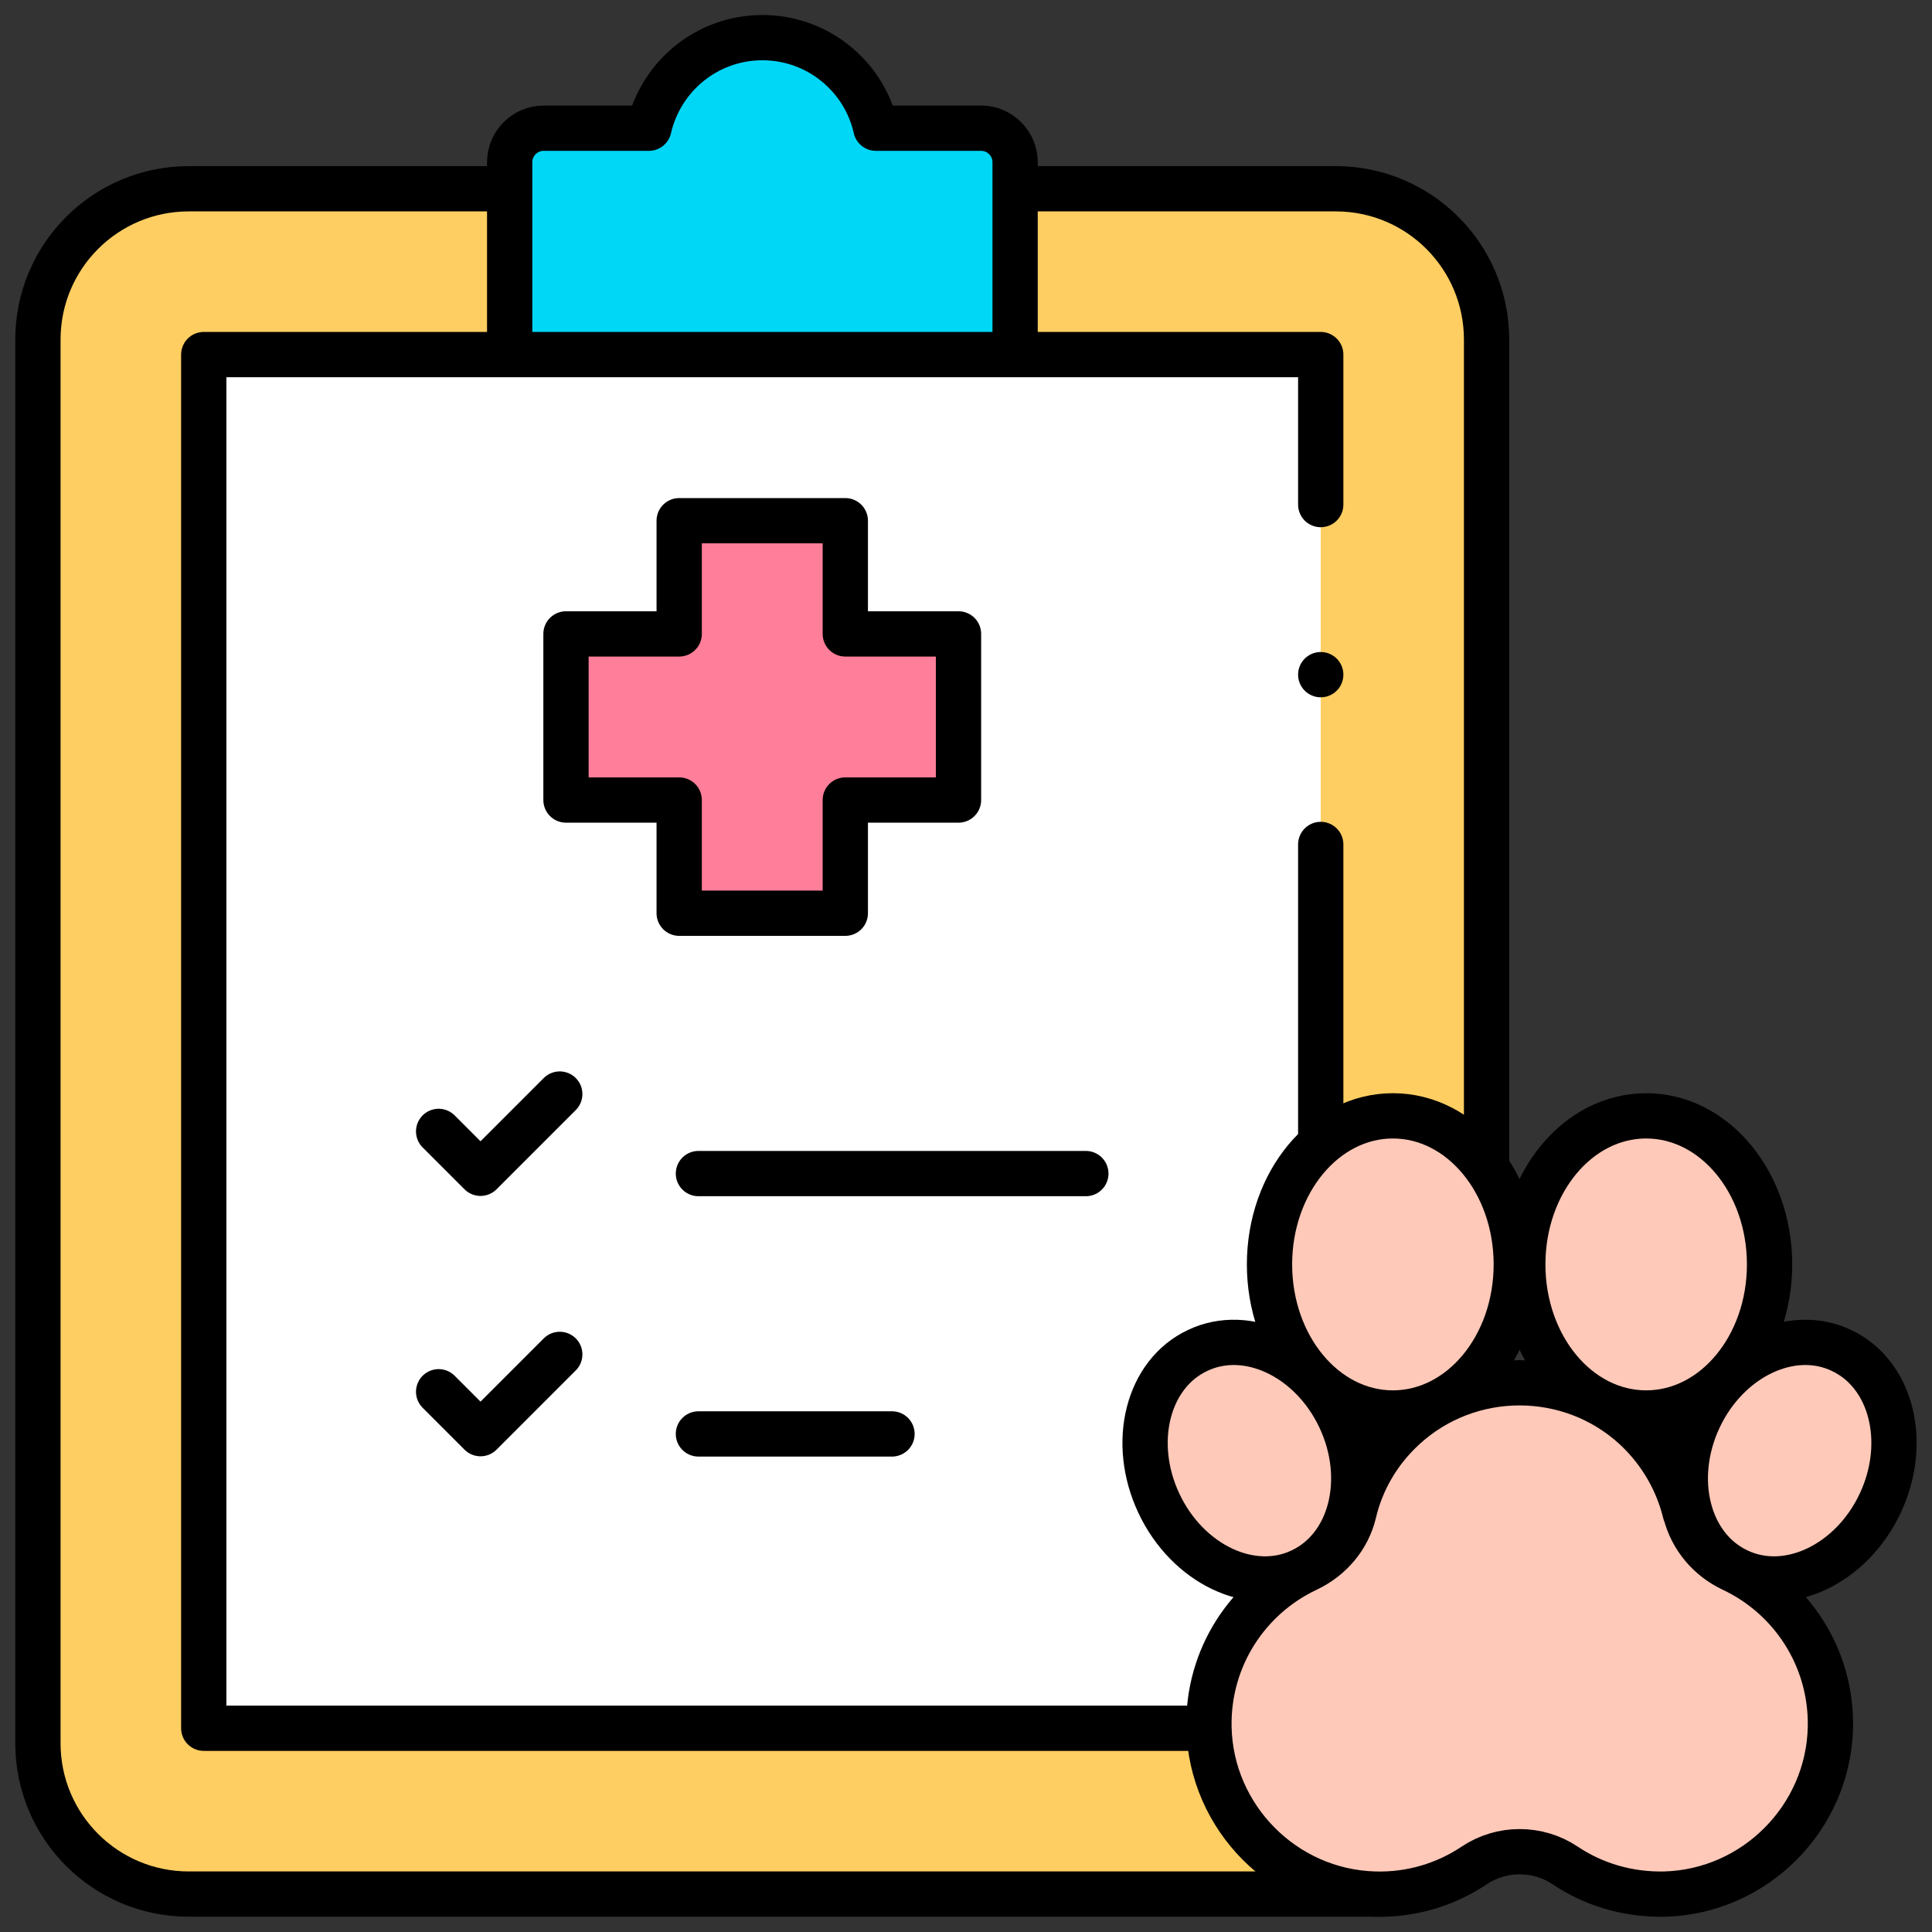
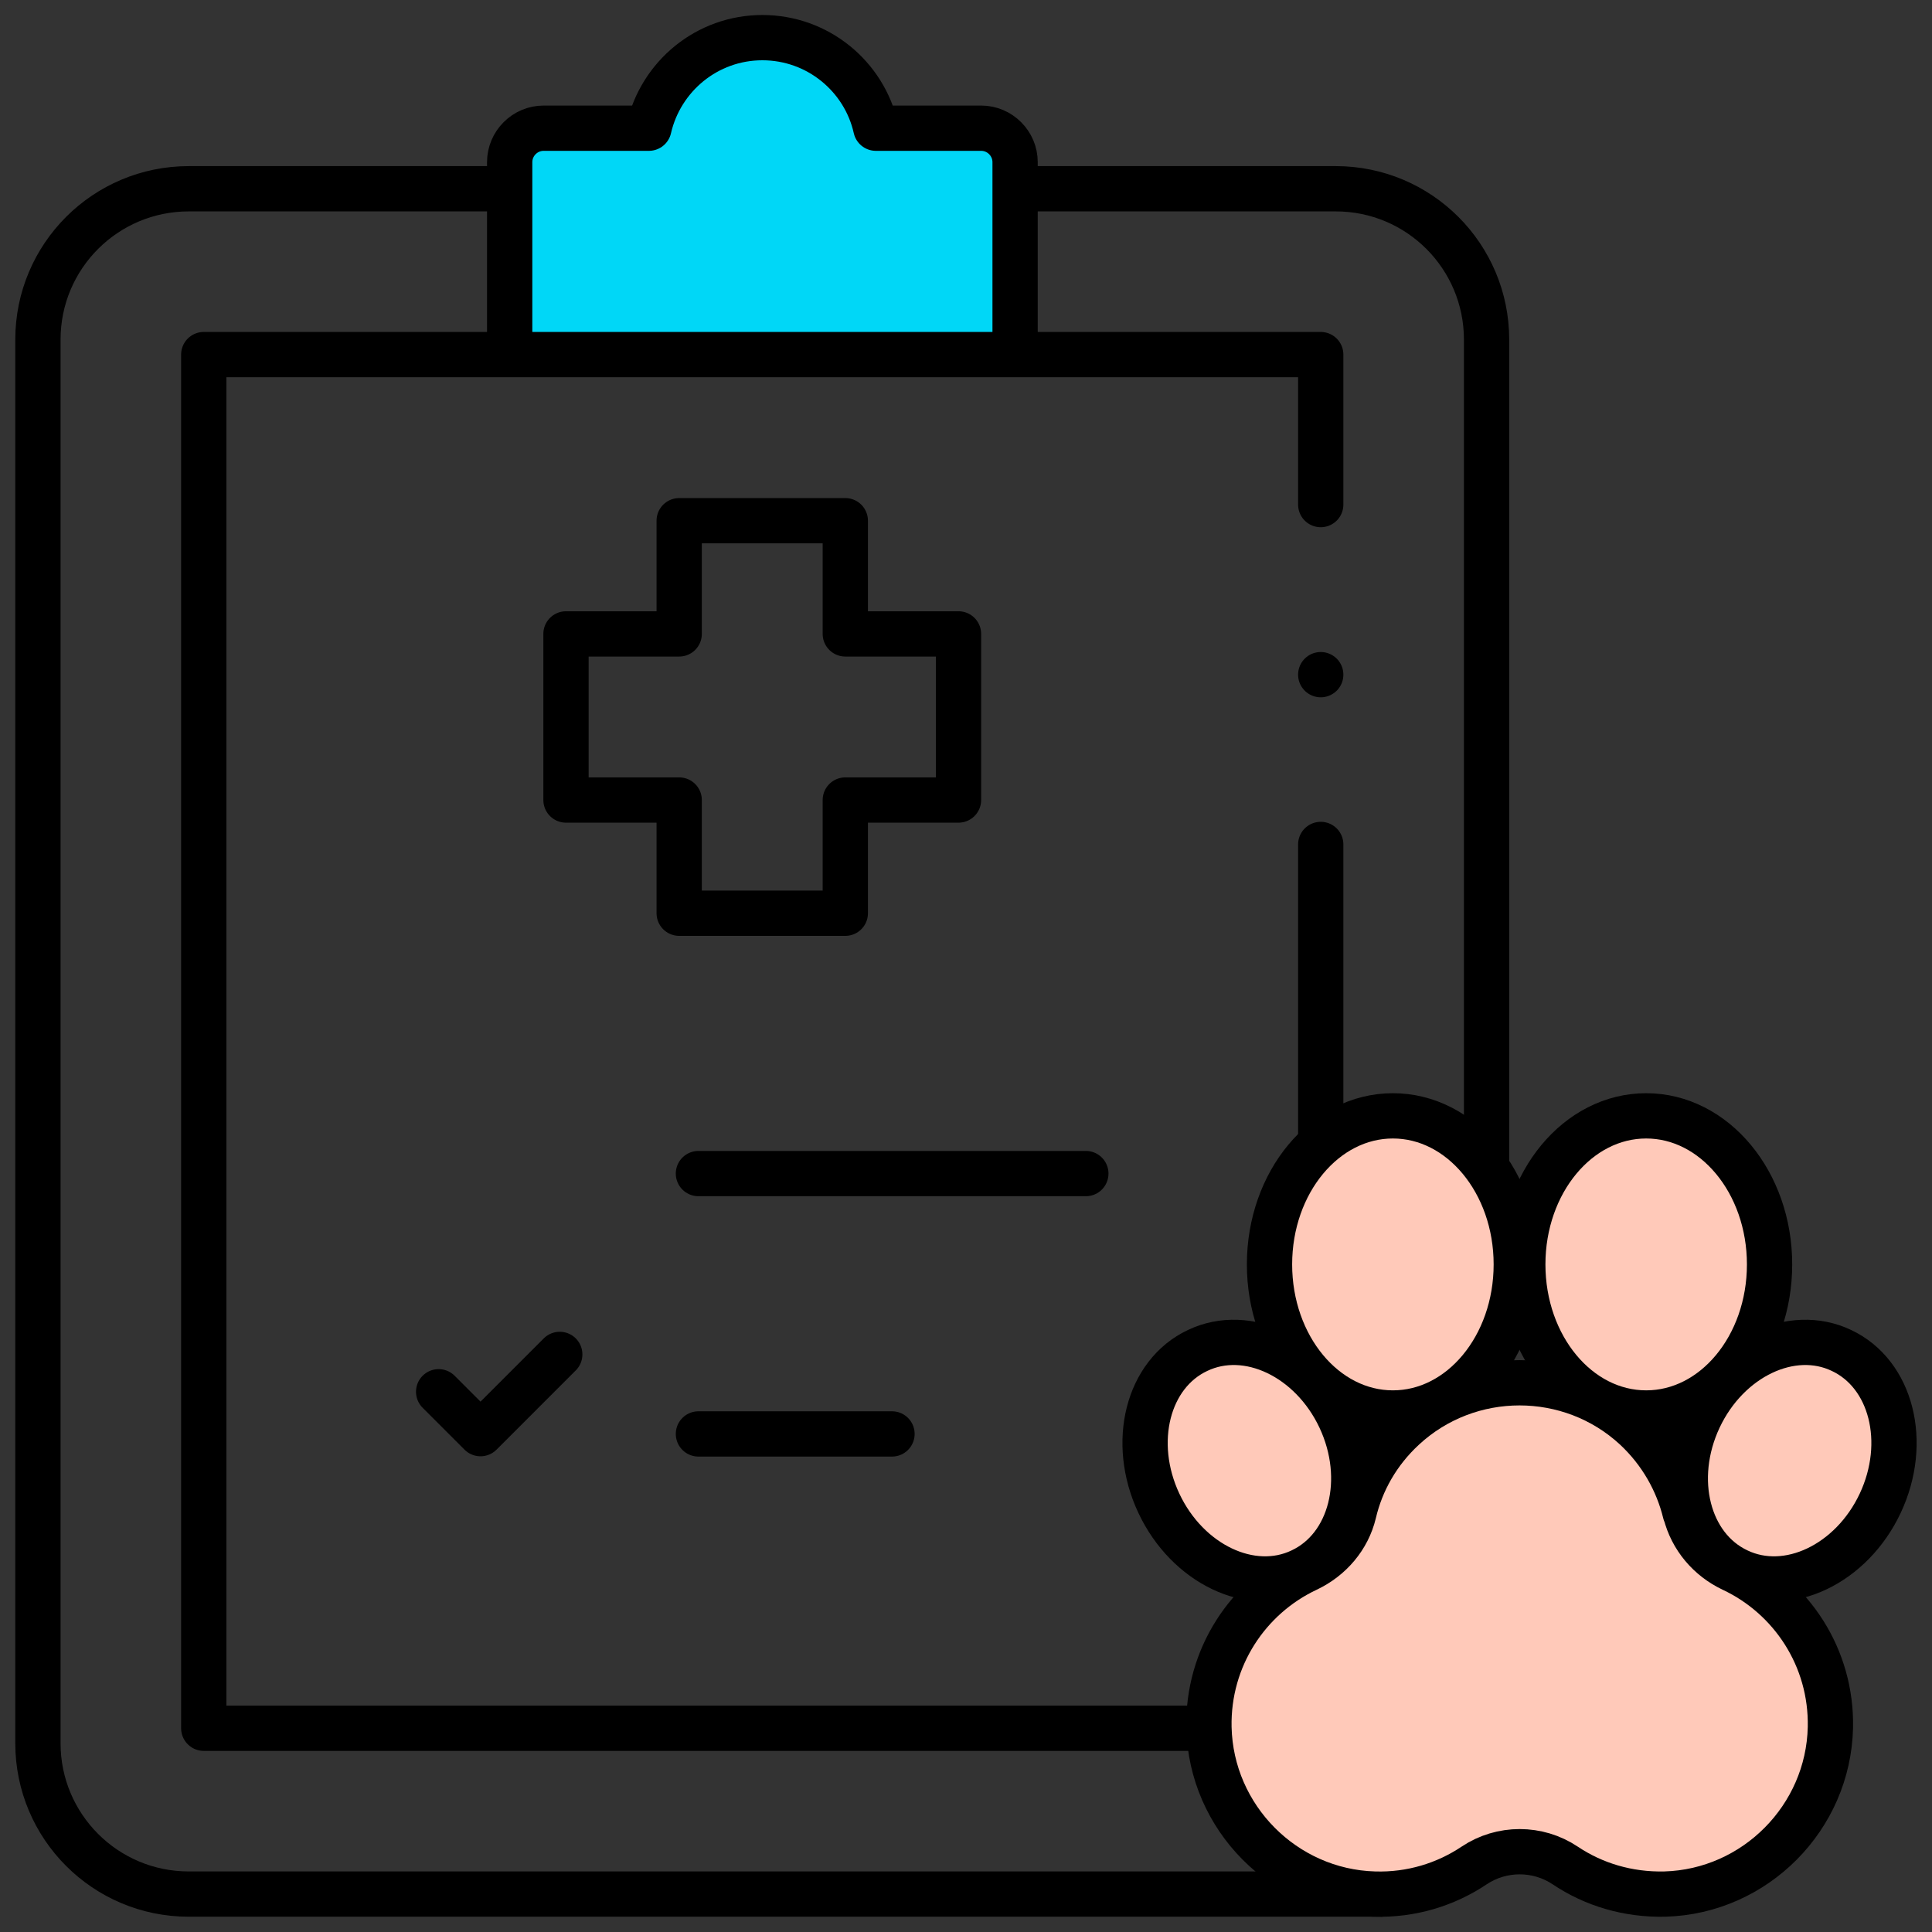
<svg xmlns="http://www.w3.org/2000/svg" id="svg555" viewBox="0 0 682.7 682.7">
  <rect x="0" y="0" width="682.7" height="682.7" fill="#333333" stroke="none" />
  <defs>
    <style>      .st0 {        fill: #ffce62;      }      .st1 {        fill: none;        stroke: #000;        stroke-linecap: round;        stroke-linejoin: round;        stroke-width: 16px;      }      .st2 {        fill: #ffc9b9;      }      .st3 {        fill: #fff;      }      .st4 {        fill: #00d7f7;      }      .st5 {        fill: #ff7e99;      }    </style>
  </defs>
  <g id="g561">
    <g id="g563">
      <g id="g565">
        <g id="g571">
-           <path id="path573" class="st0" d="M472,669.3H66.7c-29.5,0-53.3-23.9-53.3-53.3V120c0-29.5,23.9-53.3,53.3-53.3h405.3c29.5,0,53.3,23.9,53.3,53.3v496c0,29.5-23.9,53.3-53.3,53.3" />
-         </g>
+           </g>
        <g id="g575">
          <path id="path577" class="st4" d="M309.4,45.3c-4.1-18.3-20.5-32-40.1-32s-35.9,13.7-40.1,32h-37.2c-6.6,0-12,5.4-12,12v68h178.7V57.3c0-6.6-5.4-12-12-12h-37.2Z" />
        </g>
-         <path id="path579" class="st3" d="M466.7,610.7H72V125.3h394.7v485.3Z" />
        <g id="g581">
          <path id="path583" class="st1" d="M359.6,66.7h112.4c29.5,0,53.3,23.9,53.3,53.3v290.1" />
        </g>
        <g id="g585">
          <path id="path587" class="st1" d="M488,669.3H66.7c-29.5,0-53.3-23.9-53.3-53.3V120c0-29.5,23.9-53.3,53.3-53.3h112.8" />
        </g>
        <g id="g589">
          <path id="path591" class="st1" d="M466.7,298.4v104.6" />
        </g>
        <g id="g593">
          <path id="path595" class="st1" d="M423.3,610.7H72V125.3h394.7v53" />
        </g>
        <g id="g597">
          <path id="path599" class="st1" d="M358.7,124V57.3c0-6.6-5.4-12-12-12h-37.2c-4.1-18.3-20.5-32-40.1-32s-35.9,13.7-40.1,32h-37.2c-6.6,0-12,5.4-12,12v66.7" />
        </g>
        <g id="g601">
-           <path id="path603" class="st5" d="M338.7,224h-40v-40h-58.7v40h-40v58.7h40v40h58.7v-40h40v-58.7Z" />
-         </g>
+           </g>
        <g id="g605">
          <path id="path607" class="st1" d="M338.7,224h-40v-40h-58.7v40h-40v58.7h40v40h58.7v-40h40v-58.7Z" />
        </g>
        <g id="g609">
-           <path id="path611" class="st1" d="M155,399.8l14.8,14.8,28-28" />
-         </g>
+           </g>
        <g id="g613">
          <path id="path615" class="st1" d="M246.8,414.7h136.9" />
        </g>
        <g id="g617">
          <path id="path619" class="st1" d="M155,491.8l14.8,14.8,28-28" />
        </g>
        <g id="g621">
          <path id="path623" class="st1" d="M246.8,506.7h68.4" />
        </g>
        <g id="g625">
          <path id="path627" class="st2" d="M595.5,534.6c-2.7-11.1-8.6-21.6-17.6-30-23-21.3-58.9-21.3-81.9,0-9.1,8.4-15,18.9-17.6,30-2.1,8.8-8.3,16-16.5,19.9-20.9,9.8-35.2,31.2-34.7,55.9.7,31.9,26.6,58,58.5,58.9,13,.4,25.2-3.4,35.2-10.1,9.7-6.5,22.5-6.5,32.2,0,10,6.7,22.1,10.4,35.2,10.1,31.9-.9,57.8-27,58.5-58.9.5-24.7-13.8-46.1-34.7-55.9-8.2-3.9-14.3-11.1-16.5-19.9" />
        </g>
        <g id="g629">
          <path id="path631" class="st2" d="M535.8,446.8c0-29-19.5-52.5-43.6-52.5s-43.6,23.5-43.6,52.5,19.5,52.5,43.6,52.5,43.6-23.5,43.6-52.5" />
        </g>
        <g id="g633">
          <path id="path635" class="st2" d="M600.4,501.1c10.1-21.5,32.7-32.3,50.3-23.9,17.7,8.3,23.8,32.5,13.7,54-10.1,21.5-32.7,32.3-50.3,23.9-17.7-8.3-23.8-32.5-13.7-54" />
        </g>
        <g id="g637">
          <path id="path639" class="st1" d="M595.5,534.6c-2.7-11.1-8.6-21.6-17.6-30-23-21.3-58.9-21.3-81.9,0-9.1,8.4-15,18.9-17.6,30-2.1,8.8-8.3,16-16.5,19.9-20.9,9.8-35.2,31.2-34.7,55.9.7,31.9,26.6,58,58.5,58.9,13,.4,25.2-3.4,35.2-10.1,9.7-6.5,22.5-6.5,32.2,0,10,6.7,22.1,10.4,35.2,10.1,31.9-.9,57.8-27,58.5-58.9.5-24.7-13.8-46.1-34.7-55.9-8.2-3.9-14.3-11.1-16.5-19.9Z" />
        </g>
        <g id="g641">
          <path id="path643" class="st1" d="M535.8,446.8c0-29-19.5-52.5-43.6-52.5s-43.6,23.5-43.6,52.5,19.5,52.5,43.6,52.5,43.6-23.5,43.6-52.5Z" />
        </g>
        <g id="g645">
          <path id="path647" class="st2" d="M538.1,446.8c0-29,19.5-52.5,43.6-52.5s43.6,23.5,43.6,52.5-19.5,52.5-43.6,52.5-43.6-23.5-43.6-52.5" />
        </g>
        <g id="g649">
          <path id="path651" class="st1" d="M538.1,446.8c0-29,19.5-52.5,43.6-52.5s43.6,23.5,43.6,52.5-19.5,52.5-43.6,52.5-43.6-23.5-43.6-52.5Z" />
        </g>
        <g id="g653">
          <path id="path655" class="st1" d="M600.4,501.1c10.1-21.5,32.7-32.3,50.3-23.9,17.7,8.3,23.8,32.5,13.7,54-10.1,21.5-32.7,32.3-50.3,23.9-17.7-8.3-23.8-32.5-13.7-54Z" />
        </g>
        <g id="g657">
          <path id="path659" class="st2" d="M473.5,501.1c-10.1-21.5-32.7-32.3-50.3-23.9-17.7,8.3-23.8,32.5-13.7,54,10.1,21.5,32.7,32.3,50.3,23.9,17.7-8.3,23.8-32.5,13.7-54" />
        </g>
        <g id="g661">
          <path id="path663" class="st1" d="M473.5,501.1c-10.1-21.5-32.7-32.3-50.3-23.9-17.7,8.3-23.8,32.5-13.7,54,10.1,21.5,32.7,32.3,50.3,23.9,17.7-8.3,23.8-32.5,13.7-54Z" />
        </g>
        <g id="g665">
          <path id="path667" class="st1" d="M466.7,238.4h0" />
        </g>
      </g>
    </g>
  </g>
</svg>